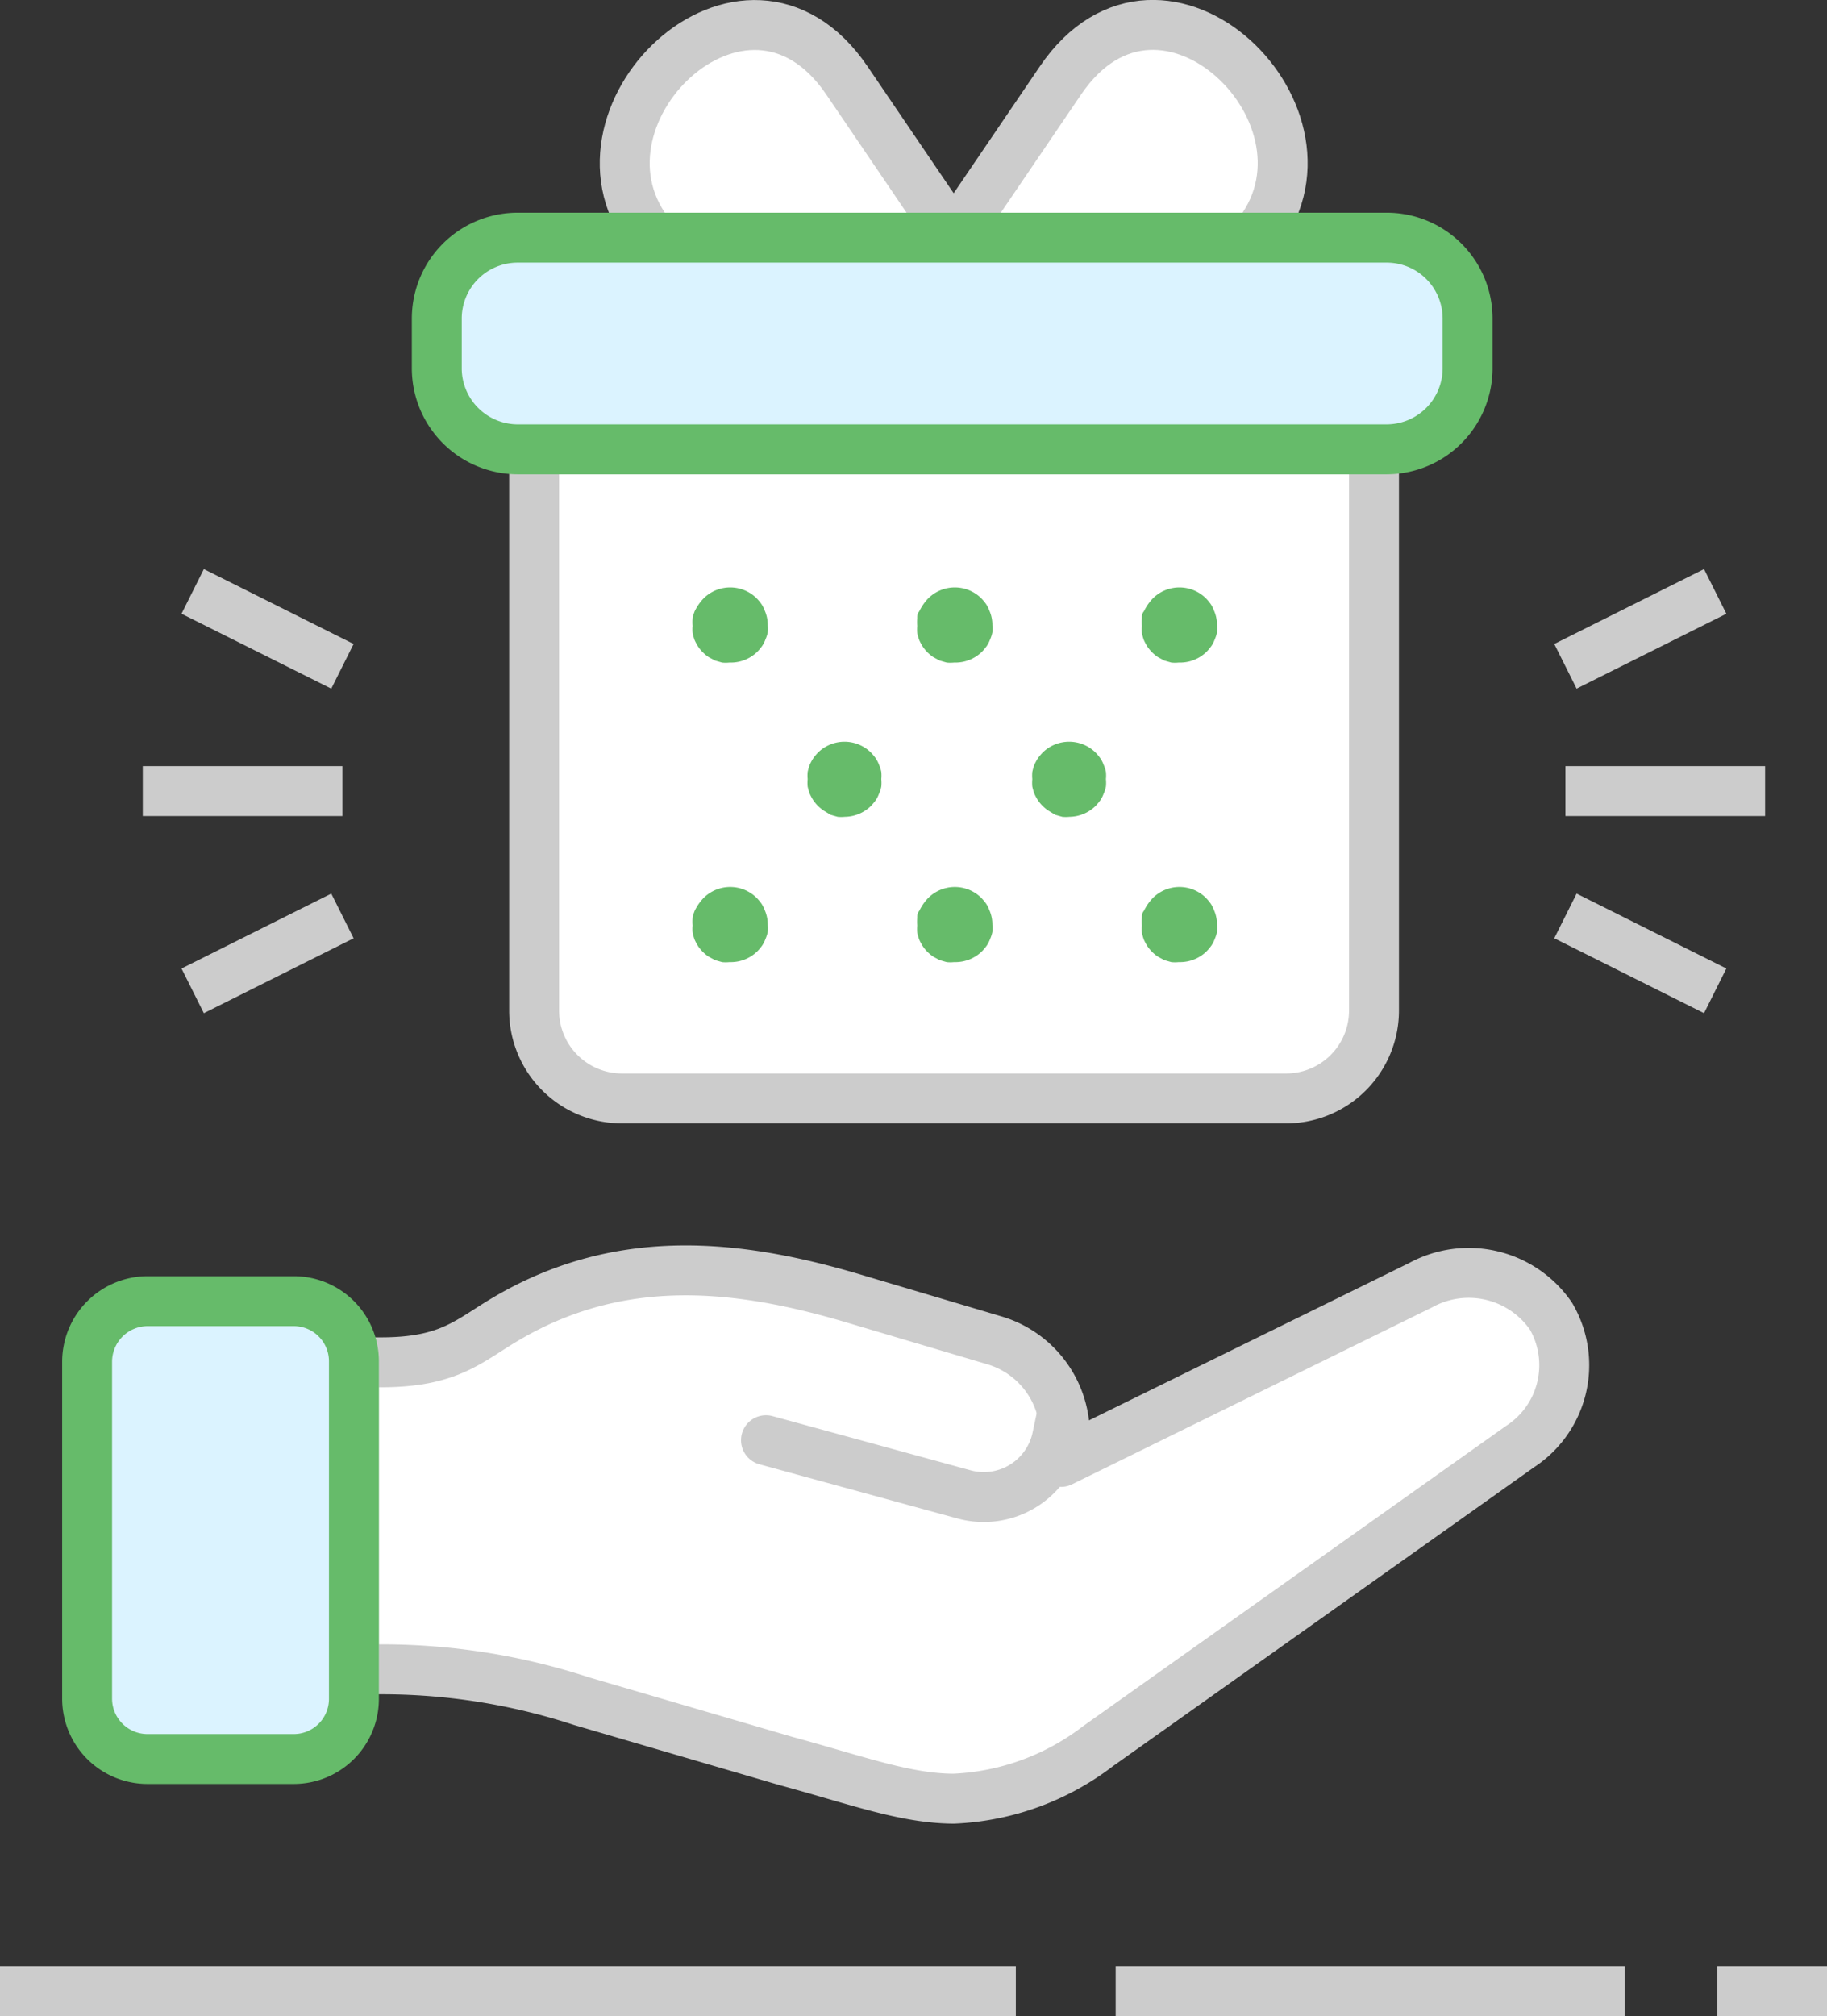
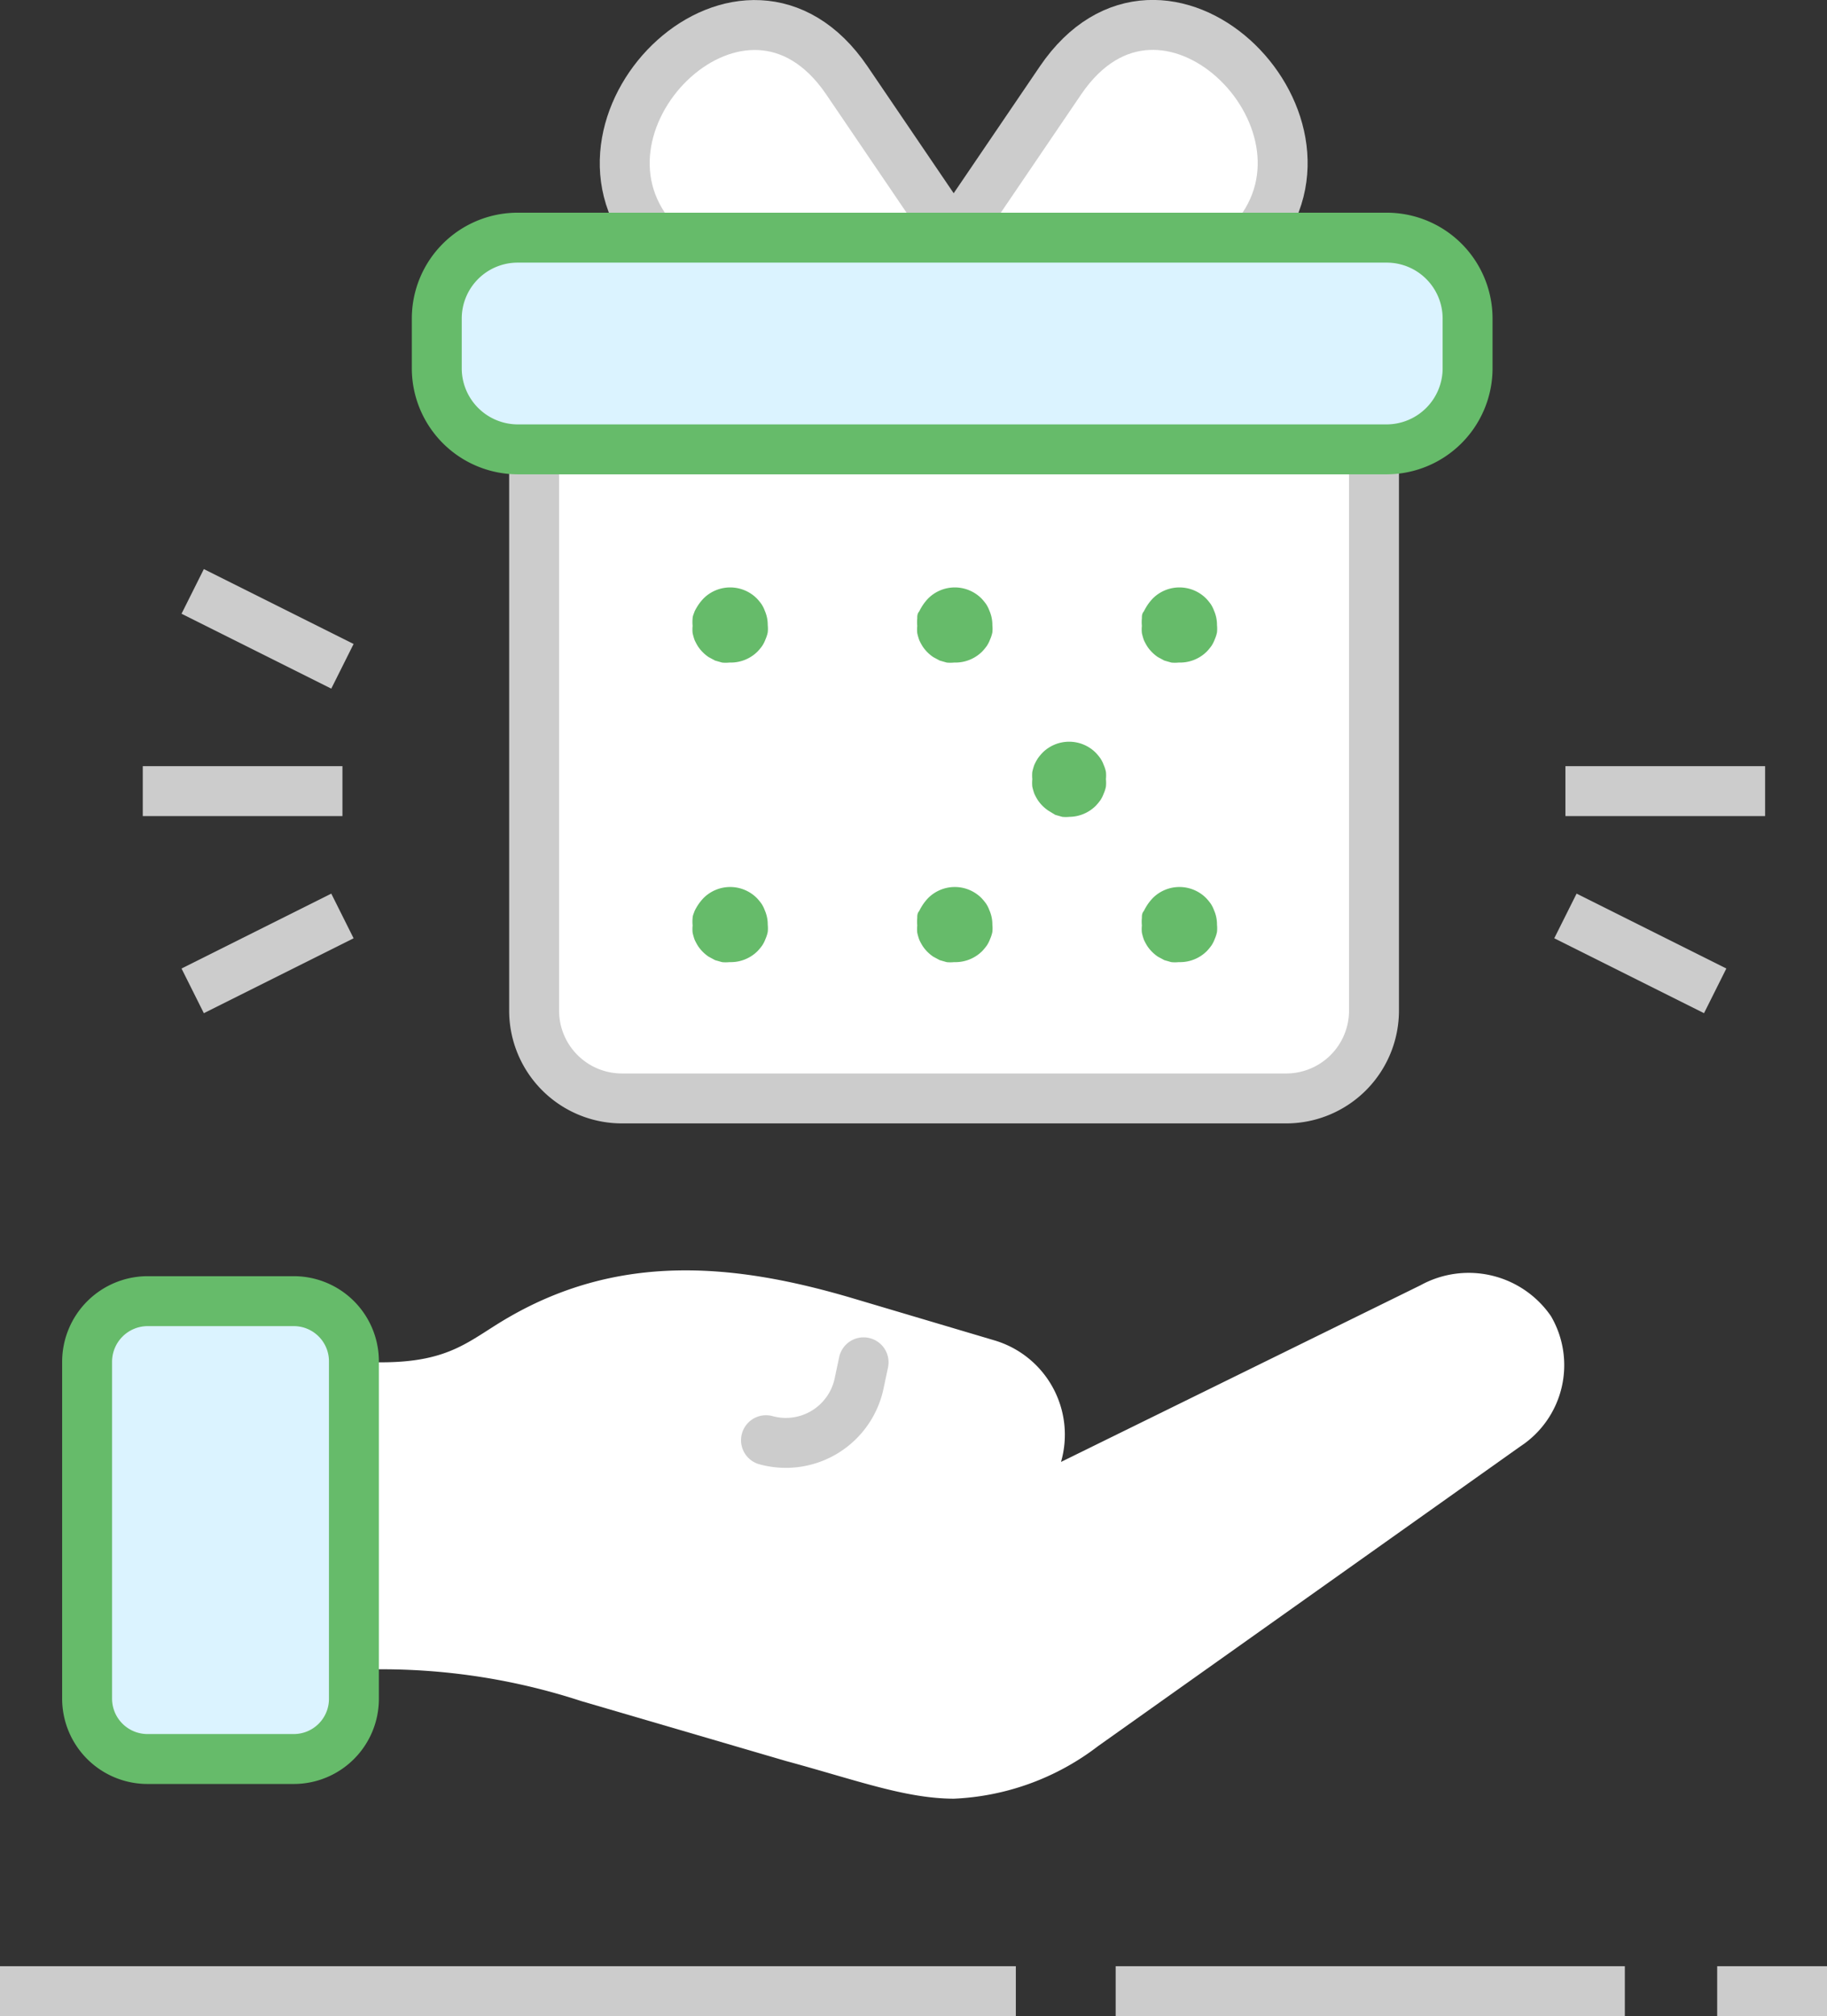
<svg xmlns="http://www.w3.org/2000/svg" viewBox="0 0 73.2 80.76">
  <rect x="0" y="0" width="73.2" height="80.76" fill="#333333" stroke="none" />
  <defs>
    <style>.cls-1,.cls-6{fill:#fff;}.cls-1,.cls-4{fill-rule:evenodd;}.cls-2,.cls-3,.cls-5{fill:none;stroke-width:2px;}.cls-2,.cls-3{stroke:#ccc;}.cls-2,.cls-5{stroke-miterlimit:10;}.cls-3{stroke-linecap:round;stroke-linejoin:round;}.cls-4{fill:#dbf3ff;}.cls-5{stroke:#66bb6a;}.cls-7{fill:#66bb6a;}</style>
  </defs>
  <title>prize</title>
  <g id="Layer_2" data-name="Layer 2">
    <g id="Layer_1-2" data-name="Layer 1">
      <path class="cls-1" d="M33.93,3.22c-4.08-6-11.77,1.56-7.79,6.3H38.21Z" />
      <path class="cls-2" d="M33.93,3.22c-4.08-6-11.77,1.56-7.79,6.3H38.21Z" />
      <path class="cls-1" d="M42.49,3.22l-4.28,6.3H50.28c4-4.74-3.7-12.31-7.79-6.3" />
      <path class="cls-2" d="M42.49,3.22l-4.28,6.3H50.28C54.26,4.78,46.58-2.79,42.49,3.22Z" />
      <line class="cls-2" y1="79.76" x2="40.7" y2="79.76" />
      <line class="cls-2" x1="44.7" y1="79.76" x2="65.1" y2="79.76" />
      <line class="cls-2" x1="68.8" y1="79.76" x2="73.2" y2="79.76" />
      <path class="cls-1" d="M21.4,18V40.52A3.52,3.52,0,0,0,24.91,44H51.54a3.52,3.52,0,0,0,3.51-3.51V18Z" />
      <path class="cls-2" d="M21.4,18V40.52A3.52,3.52,0,0,0,24.91,44H51.54a3.52,3.52,0,0,0,3.51-3.51V18Z" />
      <path class="cls-1" d="M14.18,54.57V66.89a25.73,25.73,0,0,1,9.11,1.25l8.2,2.4c2.84.77,4.77,1.5,6.72,1.51h0A10.22,10.22,0,0,0,44,69.94l16.91-12a3.89,3.89,0,0,0,1.23-5.22,4,4,0,0,0-5.22-1.24L42.51,58.56a3.94,3.94,0,0,0-2.67-4.87L34.15,52c-4.76-1.41-9.31-1.8-13.74.75-1.59.91-2.32,1.82-5.14,1.82Z" />
-       <path class="cls-3" d="M14.18,54.57V66.89a25.73,25.73,0,0,1,9.11,1.25l8.2,2.4c2.84.77,4.77,1.5,6.72,1.51h0A10.22,10.22,0,0,0,44,69.94l16.91-12a3.89,3.89,0,0,0,1.23-5.22,4,4,0,0,0-5.22-1.24L42.51,58.56a3.94,3.94,0,0,0-2.67-4.87L34.15,52c-4.76-1.41-9.31-1.8-13.74.75-1.59.91-2.32,1.82-5.14,1.82Z" />
      <path class="cls-4" d="M3.49,54.53V68.05A2.42,2.42,0,0,0,5.9,70.46h5.87a2.41,2.41,0,0,0,2.41-2.41V54.53a2.41,2.41,0,0,0-2.41-2.41H5.91a2.43,2.43,0,0,0-2.42,2.41" />
      <path class="cls-5" d="M3.49,54.53V68.05A2.42,2.42,0,0,0,5.9,70.46h5.87a2.41,2.41,0,0,0,2.41-2.41V54.53a2.41,2.41,0,0,0-2.41-2.41H5.91A2.43,2.43,0,0,0,3.49,54.53Z" />
      <line class="cls-6" x1="5.72" y1="31.69" x2="13.72" y2="31.69" />
      <line class="cls-2" x1="5.72" y1="31.69" x2="13.72" y2="31.69" />
      <line class="cls-6" x1="7.72" y1="23.69" x2="13.72" y2="26.69" />
      <line class="cls-2" x1="7.72" y1="23.69" x2="13.72" y2="26.69" />
      <line class="cls-6" x1="7.72" y1="39.69" x2="13.72" y2="36.69" />
      <line class="cls-2" x1="7.72" y1="39.69" x2="13.72" y2="36.69" />
-       <line class="cls-6" x1="70.72" y1="31.69" x2="62.72" y2="31.69" />
      <line class="cls-2" x1="70.72" y1="31.69" x2="62.72" y2="31.69" />
      <line class="cls-6" x1="68.72" y1="23.69" x2="62.72" y2="26.69" />
-       <line class="cls-2" x1="68.72" y1="23.69" x2="62.72" y2="26.69" />
      <line class="cls-6" x1="68.72" y1="39.69" x2="62.72" y2="36.69" />
      <line class="cls-2" x1="68.72" y1="39.69" x2="62.72" y2="36.69" />
      <path class="cls-4" d="M17.5,12.75V14.8A3.25,3.25,0,0,0,20.74,18H55.56A3.25,3.25,0,0,0,58.8,14.8V12.75a3.24,3.24,0,0,0-3.24-3.23H20.74a3.24,3.24,0,0,0-3.24,3.23" />
      <path class="cls-5" d="M17.5,12.75V14.8A3.25,3.25,0,0,0,20.74,18H55.56A3.25,3.25,0,0,0,58.8,14.8V12.75a3.24,3.24,0,0,0-3.24-3.23H20.74A3.24,3.24,0,0,0,17.5,12.75Z" />
      <path class="cls-1" d="M30.69,57.69l7.93,2.17a3,3,0,0,0,3.73-2.27l.18-.85" />
-       <path class="cls-3" d="M30.69,57.69l7.93,2.17a3,3,0,0,0,3.73-2.27l.18-.85" />
+       <path class="cls-3" d="M30.69,57.69a3,3,0,0,0,3.73-2.27l.18-.85" />
      <path class="cls-7" d="M29.22,26.54a1.43,1.43,0,0,1-.29,0l-.28-.08-.26-.14a1.57,1.57,0,0,1-.42-.42,2.15,2.15,0,0,1-.14-.26,2.29,2.29,0,0,1-.08-.28,1.43,1.43,0,0,1,0-.29,1.53,1.53,0,0,1,0-.3c0-.09.05-.19.08-.28A2.15,2.15,0,0,1,28,24.2a2.11,2.11,0,0,1,.19-.23,1.51,1.51,0,0,1,2.13,0,2.11,2.11,0,0,1,.19.23,1.26,1.26,0,0,1,.13.26,1.41,1.41,0,0,1,.12.58,1.43,1.43,0,0,1,0,.29,1.31,1.31,0,0,1-.09.28,1.26,1.26,0,0,1-.13.26,2.11,2.11,0,0,1-.19.23,1.52,1.52,0,0,1-1.07.44" />
      <path class="cls-7" d="M38.22,26.54a1.43,1.43,0,0,1-.29,0l-.28-.08-.26-.14a1.57,1.57,0,0,1-.42-.42,2.15,2.15,0,0,1-.14-.26,2.29,2.29,0,0,1-.08-.28,1.43,1.43,0,0,1,0-.29,1.53,1.53,0,0,1,0-.3c0-.09,0-.19.08-.28A2.15,2.15,0,0,1,37,24.2a2.11,2.11,0,0,1,.19-.23,1.51,1.51,0,0,1,2.13,0,2.11,2.11,0,0,1,.19.23,1.26,1.26,0,0,1,.13.26,1.41,1.41,0,0,1,.12.58,1.43,1.43,0,0,1,0,.29,1.31,1.31,0,0,1-.09.28,1.26,1.26,0,0,1-.13.26,2.11,2.11,0,0,1-.19.23,1.52,1.52,0,0,1-1.07.44" />
      <path class="cls-7" d="M47.22,26.54a1.43,1.43,0,0,1-.29,0l-.28-.08-.26-.14a1.57,1.57,0,0,1-.42-.42,2.15,2.15,0,0,1-.14-.26,2.29,2.29,0,0,1-.08-.28,1.43,1.43,0,0,1,0-.29,1.53,1.53,0,0,1,0-.3c0-.09,0-.19.08-.28A2.15,2.15,0,0,1,46,24.2a2.11,2.11,0,0,1,.19-.23,1.51,1.51,0,0,1,2.13,0,2.11,2.11,0,0,1,.19.23,1.26,1.26,0,0,1,.13.26,1.41,1.41,0,0,1,.12.58,1.43,1.43,0,0,1,0,.29,1.31,1.31,0,0,1-.09.28,1.26,1.26,0,0,1-.13.26,2.11,2.11,0,0,1-.19.23,1.52,1.52,0,0,1-1.07.44" />
      <path class="cls-7" d="M42.85,32.72a1.43,1.43,0,0,1-.29,0l-.28-.08L42,32.47a1.57,1.57,0,0,1-.42-.42,2.15,2.15,0,0,1-.14-.26,2.29,2.29,0,0,1-.08-.28,1.53,1.53,0,0,1,0-.3,1.5,1.5,0,0,1,0-.29,2.29,2.29,0,0,1,.08-.28,2.15,2.15,0,0,1,.14-.26,2.11,2.11,0,0,1,.19-.23,1.51,1.51,0,0,1,2.13,0,2.11,2.11,0,0,1,.19.23,1.26,1.26,0,0,1,.13.26,1.31,1.31,0,0,1,.09.28,1.5,1.5,0,0,1,0,.29,1.53,1.53,0,0,1,0,.3,1.31,1.31,0,0,1-.09.28,1.26,1.26,0,0,1-.13.26,2.11,2.11,0,0,1-.19.23,1.52,1.52,0,0,1-1.07.44" />
-       <path class="cls-7" d="M33.85,32.72a1.43,1.43,0,0,1-.29,0l-.28-.08L33,32.47a1.57,1.57,0,0,1-.42-.42,2.15,2.15,0,0,1-.14-.26,2.29,2.29,0,0,1-.08-.28,1.53,1.53,0,0,1,0-.3,1.5,1.5,0,0,1,0-.29,2.29,2.29,0,0,1,.08-.28,2.15,2.15,0,0,1,.14-.26,2.11,2.11,0,0,1,.19-.23,1.51,1.51,0,0,1,2.13,0,2.11,2.11,0,0,1,.19.23,1.26,1.26,0,0,1,.13.26,1.31,1.31,0,0,1,.09.28,1.5,1.5,0,0,1,0,.29,1.53,1.53,0,0,1,0,.3,1.31,1.31,0,0,1-.09.28,1.26,1.26,0,0,1-.13.26,2.11,2.11,0,0,1-.19.23,1.52,1.52,0,0,1-1.07.44" />
      <path class="cls-7" d="M29.22,38.54a1.43,1.43,0,0,1-.29,0l-.28-.08-.26-.14a1.57,1.57,0,0,1-.42-.42,2.15,2.15,0,0,1-.14-.26,2.29,2.29,0,0,1-.08-.28,1.43,1.43,0,0,1,0-.29,1.53,1.53,0,0,1,0-.3c0-.09.05-.19.08-.28A2.15,2.15,0,0,1,28,36.2a2.11,2.11,0,0,1,.19-.23,1.51,1.51,0,0,1,2.13,0,2.11,2.11,0,0,1,.19.23,1.26,1.26,0,0,1,.13.26,1.41,1.41,0,0,1,.12.58,1.43,1.43,0,0,1,0,.29,1.31,1.31,0,0,1-.09.28,1.26,1.26,0,0,1-.13.26,2.11,2.11,0,0,1-.19.23,1.52,1.52,0,0,1-1.07.44" />
      <path class="cls-7" d="M38.22,38.54a1.43,1.43,0,0,1-.29,0l-.28-.08-.26-.14a1.57,1.57,0,0,1-.42-.42,2.15,2.15,0,0,1-.14-.26,2.29,2.29,0,0,1-.08-.28,1.43,1.43,0,0,1,0-.29,1.53,1.53,0,0,1,0-.3c0-.09,0-.19.08-.28A2.15,2.15,0,0,1,37,36.2a2.11,2.11,0,0,1,.19-.23,1.51,1.51,0,0,1,2.13,0,2.11,2.11,0,0,1,.19.23,1.26,1.26,0,0,1,.13.26,1.41,1.41,0,0,1,.12.58,1.43,1.43,0,0,1,0,.29,1.31,1.31,0,0,1-.09.28,1.26,1.26,0,0,1-.13.26,2.11,2.11,0,0,1-.19.23,1.52,1.52,0,0,1-1.07.44" />
      <path class="cls-7" d="M47.22,38.54a1.43,1.43,0,0,1-.29,0l-.28-.08-.26-.14a1.57,1.57,0,0,1-.42-.42,2.15,2.15,0,0,1-.14-.26,2.29,2.29,0,0,1-.08-.28,1.43,1.43,0,0,1,0-.29,1.53,1.53,0,0,1,0-.3c0-.09,0-.19.08-.28A2.15,2.15,0,0,1,46,36.2a2.11,2.11,0,0,1,.19-.23,1.51,1.51,0,0,1,2.13,0,2.11,2.11,0,0,1,.19.23,1.26,1.26,0,0,1,.13.26,1.41,1.41,0,0,1,.12.58,1.43,1.43,0,0,1,0,.29,1.31,1.31,0,0,1-.09.28,1.26,1.26,0,0,1-.13.26,2.11,2.11,0,0,1-.19.23,1.52,1.52,0,0,1-1.07.44" />
    </g>
  </g>
</svg>